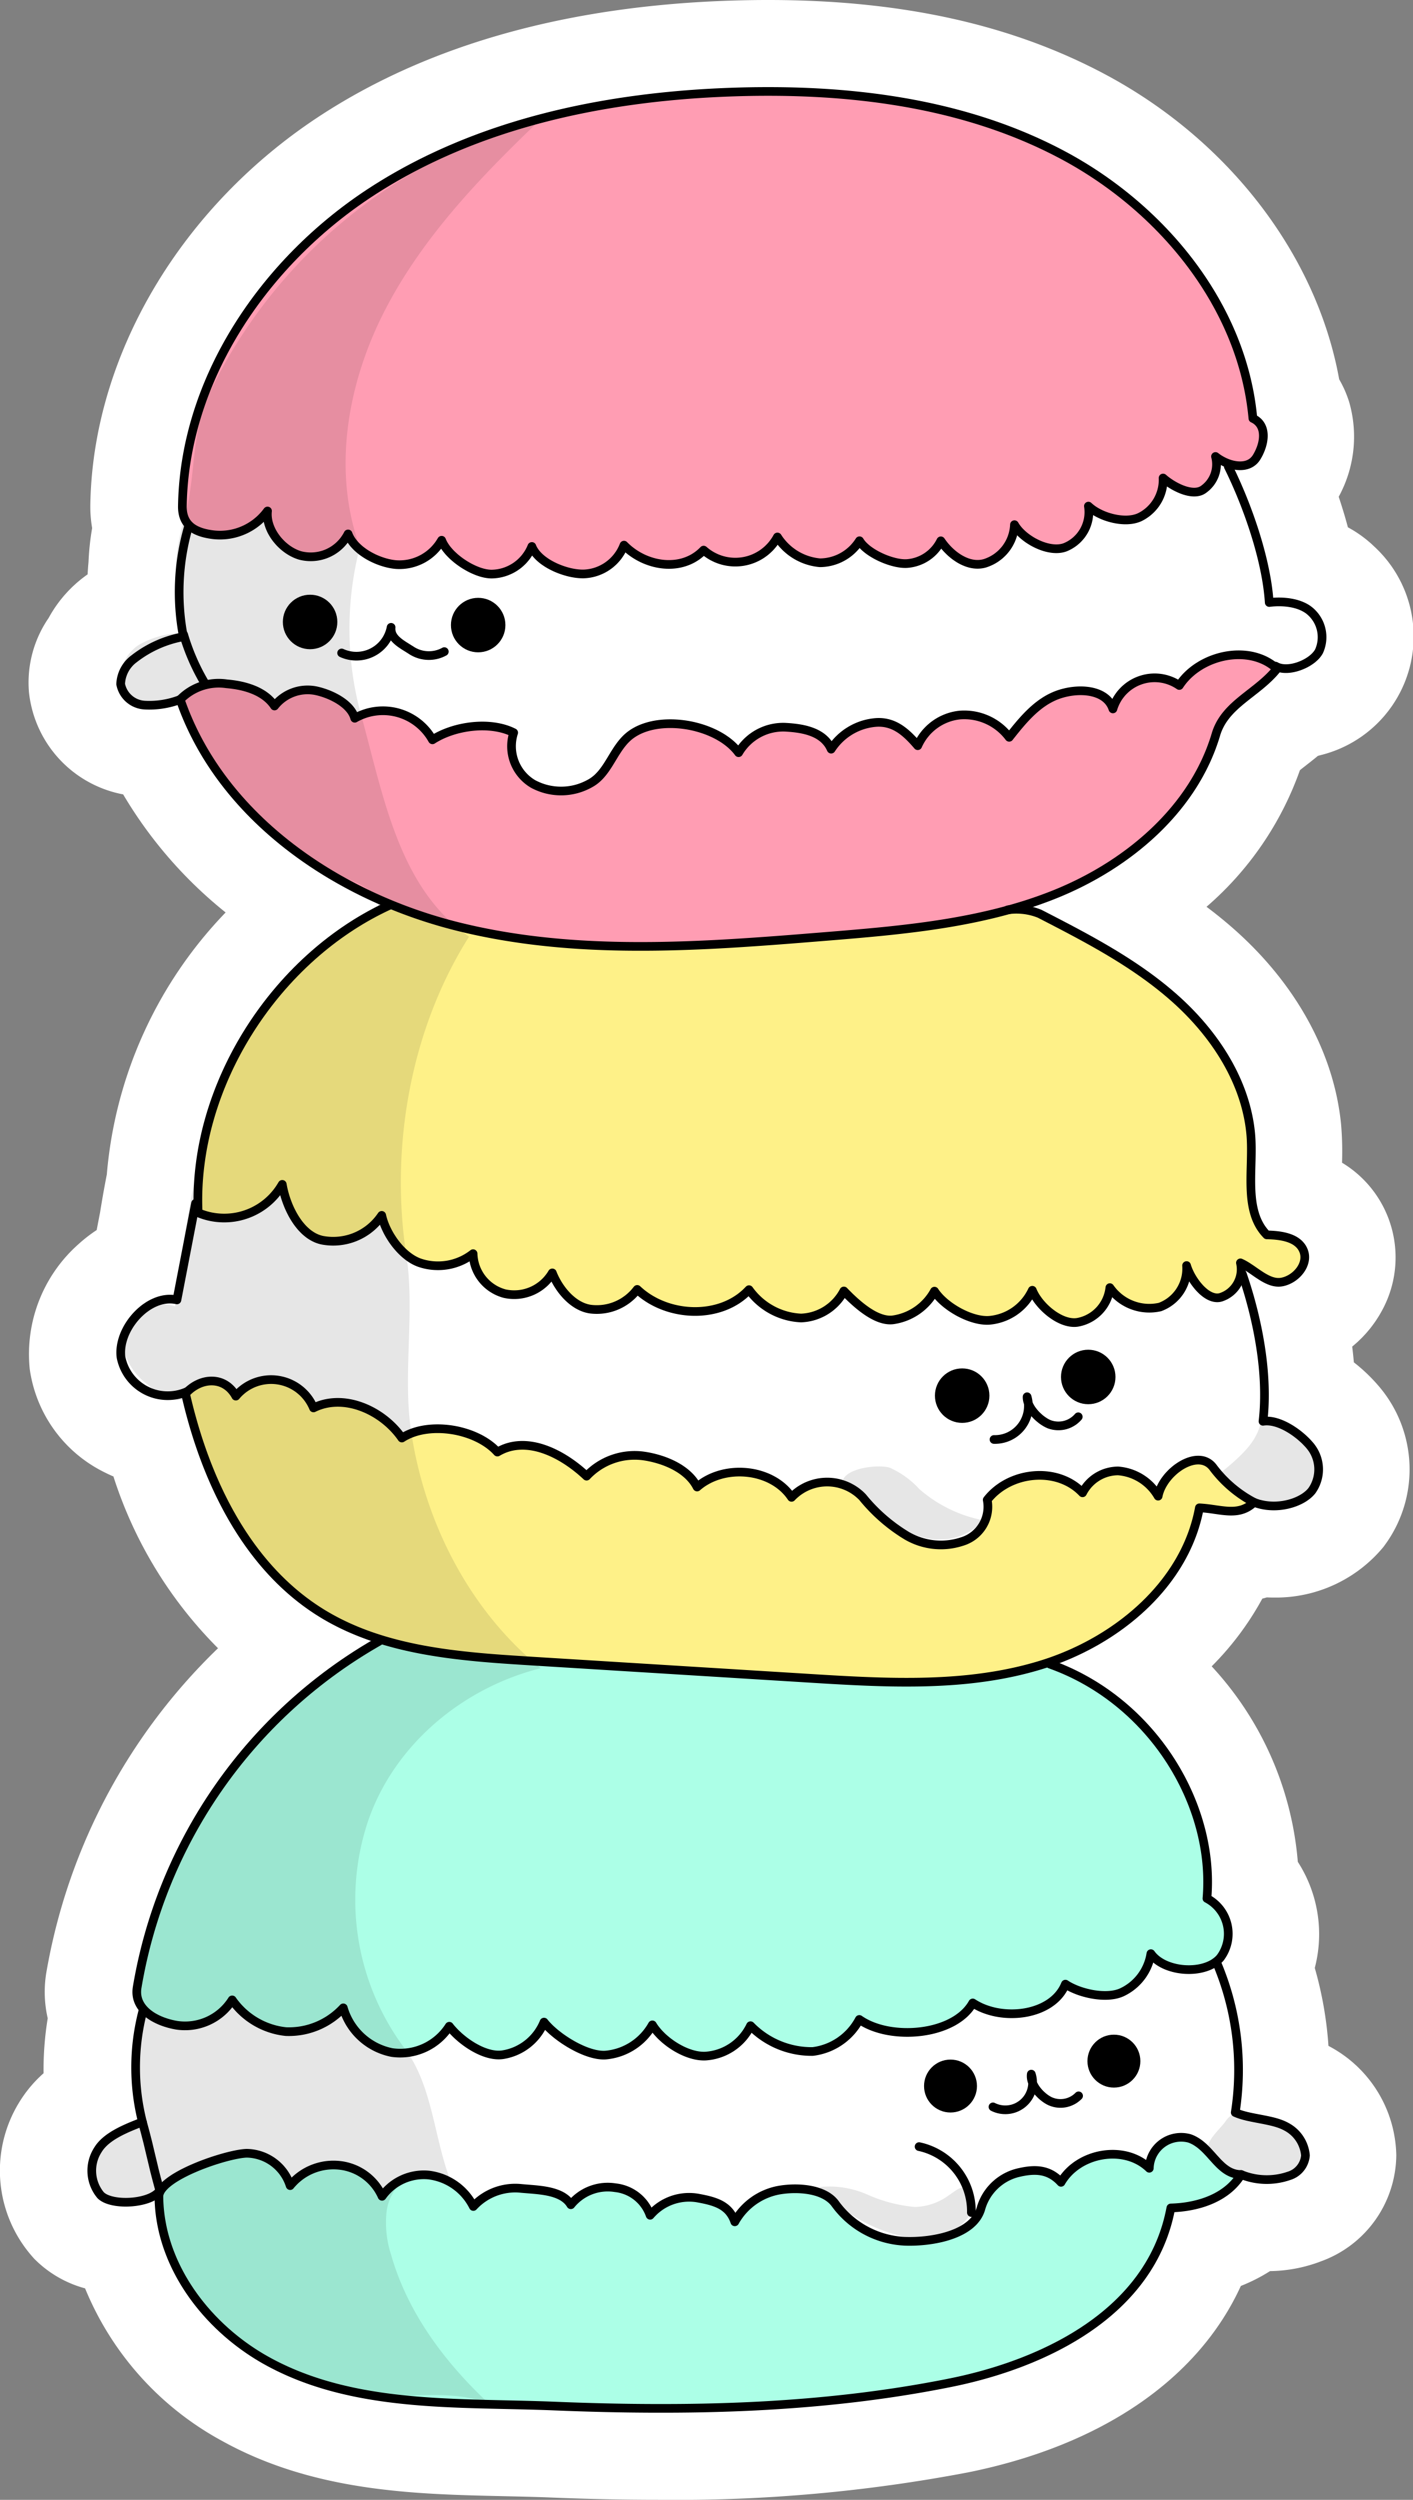
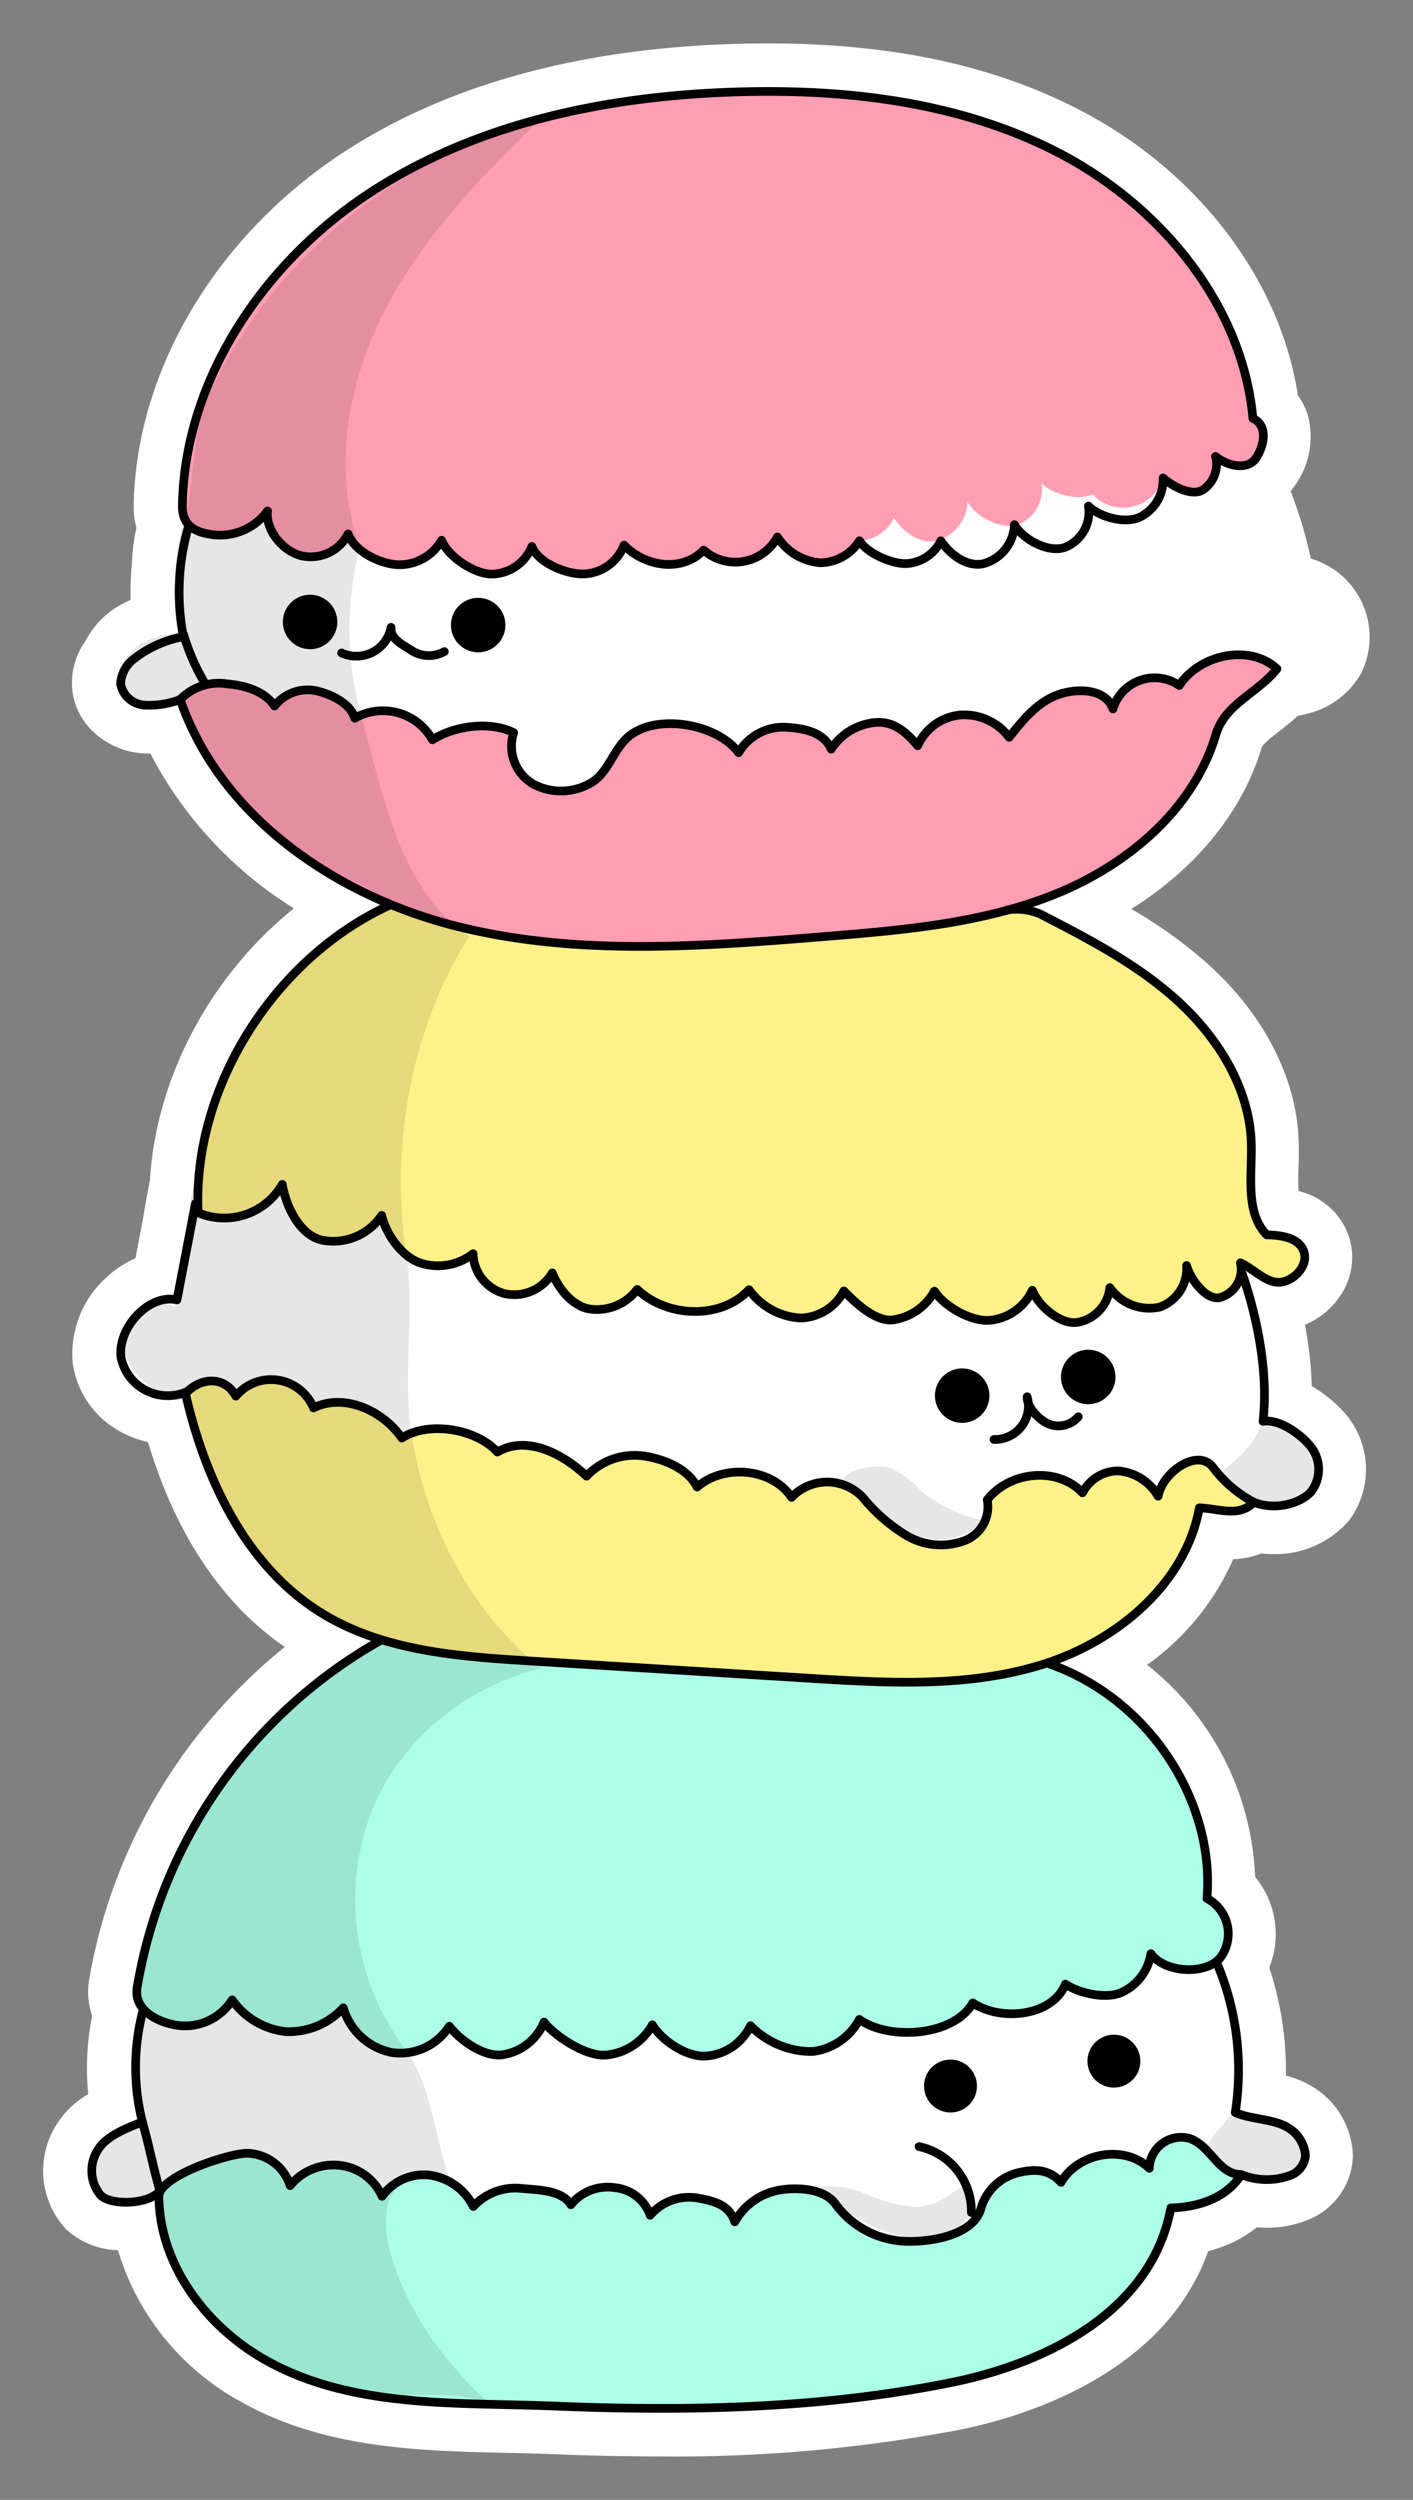
<svg xmlns="http://www.w3.org/2000/svg" viewBox="0 0 162.833 288">
  <rect x="0" y="0" width="162.833" height="288" fill="#808080" stroke="none" />
  <defs>
    <style>.cls-1{fill:#fff;}.cls-2{fill:#acffe7;}.cls-3{fill:#fef188;}.cls-4{fill:#ff9db3;}.cls-5{opacity:0.1;}.cls-6{fill:none;stroke:#000;stroke-linecap:round;stroke-linejoin:round;}</style>
  </defs>
  <title>cute-macarons</title>
  <g id="Layer_7">
    <path d="M144.542,289c-3.882,0-8.026-.089-12.317-.265-1.783-.073-3.594-.112-5.42-.153-9.713-.215-20.699-.458-30.26-5.777a29.582,29.582,0,0,1-14.363-17.572,9.044,9.044,0,0,1-6.033-2.464,9.946,9.946,0,0,1-1.071-11.965,10.837,10.837,0,0,1,3.678-3.551,30.516,30.516,0,0,1,.458-9.009,8.464,8.464,0,0,1-.357-4.129,62.965,62.965,0,0,1,22.562-38.374c-8.728-5.966-13.34-15.476-15.773-23.607a11.461,11.461,0,0,1-2.864-1.03,10.688,10.688,0,0,1-5.801-8.001,11.855,11.855,0,0,1,3.99-10.04,11.676,11.676,0,0,1,3.228-2.101l.847-4.394c.261-1.629.532-3.145.826-4.619.725-11.96,7.094-23.668,16.59-31.297A45.978,45.978,0,0,1,85.92,92.811c-.038 0-.076 0-.114 0a11.141,11.141,0,0,1-1.292-.074c-3.505-.415-7.24-3.108-7.606-7.453a8.258,8.258,0,0,1,1.576-5.499A9.887,9.887,0,0,1,81.641,76.209a11.299,11.299,0,0,1,2.009-1.088,31.547,31.547,0,0,1,.131-4.033,25.092,25.092,0,0,1,.529-4.294A9.272,9.272,0,0,1,84,64.21c.252-15.561,9.577-31.181,24.334-40.767,11.775-7.649,26.835-11.813,44.763-12.379Q155.13,11,157.1,11c14.523,0,26.486,2.623,36.57,8.018,13.252,7.089,22.492,19.432,24.489,32.537a7.513,7.513,0,0,1,1.141,2.269,9.608,9.608,0,0,1-1.239,7.744,7.71,7.71,0,0,1-.738,1.013,52.562,52.562,0,0,1,2.326,7.774,9.421,9.421,0,0,1,5.816,13.181,9.755,9.755,0,0,1-6.048,4.649,10.441,10.441,0,0,1-1.256.277c-.748.685-1.484,1.26-2.131,1.765-.911.711-1.942,1.517-2.076,1.968-2.17,7.309-7.582,13.902-14.991,18.525a54.54,54.54,0,0,1,8.58,6.122c6.2,5.5,9.973,12.344,10.625,19.27a35.099,35.099,0,0,1,.065,4.257c-.021.814-.052,1.968.006,2.852a8.068,8.068,0,0,1,5.557,4.61,7.734,7.734,0,0,1-.328,6.749,9.123,9.123,0,0,1-4.499,4.051,44.777,44.777,0,0,1,.792,7.069,15.057,15.057,0,0,1,4.012,3.355,9.829,9.829,0,0,1,.286,12.107,11.21,11.21,0,0,1-8.723,3.886,11.873,11.873,0,0,1-1.39-.082,9.395,9.395,0,0,1-3.239.661,29.552,29.552,0,0,1-9.928,12.175,32.769,32.769,0,0,1,12.446,24.423,10.331,10.331,0,0,1,1.633,10.454,37.811,37.811,0,0,1,1.919,12.447,11.536,11.536,0,0,1,2.701,1.065,9.648,9.648,0,0,1,5.02,8.116,8.175,8.175,0,0,1-5.442,7.535,12.182,12.182,0,0,1-4.448.809q-.58,0-1.162-.051a14.605,14.605,0,0,1-5.618,2.741c-5.111,14.329-21.495,19.147-28.686,20.595A174.681,174.681,0,0,1,144.542,289Z" class="cls-1" transform="translate(-68.591 -6)" />
-     <path d="M157.1,16c13.672 0,24.898,2.444,34.211,7.426,12.436,6.653,20.88,18.296,22.102,30.44a2.466,2.466,0,0,1,1.105,1.418,4.722,4.722,0,0,1-.722,3.674,2.546,2.546,0,0,1-1.777,1.196,3.002,3.002,0,0,1-.526.044,4.499,4.499,0,0,1-.639-.049,46.967,46.967,0,0,1,4.428,14.682c.197-.013.398-.02.603-.02a5.991,5.991,0,0,1,4.138,1.358,4.463,4.463,0,0,1,.989,5.092A4.862,4.862,0,0,1,218.051,83.376a4.934,4.934,0,0,1-1.34.201,3.311,3.311,0,0,1-.703-.081,18.604,18.604,0,0,1-3.057,2.791c-1.647,1.286-3.202,2.5-3.791,4.485-2.362,7.956-9.429,14.975-18.905,18.773-.877.352-1.763.669-2.654.967.283.073.565.146.888.248,5.488,2.815,11.076,5.69,15.735,9.823,5.248,4.656,8.432,10.337,8.965,15.998a30.937,30.937,0,0,1,.045,3.654c-.077,2.911-.15,5.665,1.51,7.503,1.617.056,3.721.367,4.466,2.084a2.728,2.728,0,0,1-.153,2.406,4.033,4.033,0,0,1-2.724,2.003,2.689,2.689,0,0,1-.488.045,5.763,5.763,0,0,1-3.097-1.372c-.209-.145-.411-.284-.611-.416a.516.516,0,0,1,.057.097,41.905,41.905,0,0,1,2.477,16.595c2.043.089,4.244,1.843,5.25,3.061a4.801,4.801,0,0,1,.211,5.83,6.29,6.29,0,0,1-4.793,1.978,6.86,6.86,0,0,1-2.194-.362,4.111,4.111,0,0,1-2.773.946,13.569,13.569,0,0,1-1.905-.182c-.419-.06-.849-.122-1.29-.163-1.577,7.457-7.904,14.064-16.474,17.333,10.863,4.366,18.272,15.637,17.474,26.783a4.995,4.995,0,0,1,2.301,3.241,4.915,4.915,0,0,1-.893,4.226,3.399,3.399,0,0,1-.26.268,32.362,32.362,0,0,1,2.145,16.901,15.514,15.514,0,0,0,2.246.535,11.203,11.203,0,0,1,3.311.971,4.685,4.685,0,0,1,2.477,3.777,3.191,3.191,0,0,1-2.259,2.86,7.262,7.262,0,0,1-2.631.467,8.933,8.933,0,0,1-2.857-.488c-1.533,2.197-4.345,3.545-7.858,3.732-2.923,14.08-18.937,18.771-25.737,20.14A168.978,168.978,0,0,1,144.542,284c-3.853,0-7.881-.087-12.113-.261-1.821-.075-3.67-.116-5.535-.157-9.557-.212-19.441-.431-27.92-5.147-7.467-4.153-12.38-11.517-12.654-18.873a6.248,6.248,0,0,1-1.613.534,8.939,8.939,0,0,1-1.691.16,4.773,4.773,0,0,1-3.288-.978,4.963,4.963,0,0,1-.375-5.886c.986-1.629,3.207-2.57,4.949-3.257a25.995,25.995,0,0,1,.15-12.533c.002-.009.009-.016.011-.025a3.4,3.4,0,0,1-.67-2.677,57.528,57.528,0,0,1,27.41-39.839,29.689,29.689,0,0,1-5.713-2.643c-9.627-5.825-13.997-16.791-15.982-25.184a2.456,2.456,0,0,1-.436.04q-.055,0-.111-.003a5.417,5.417,0,0,1-1.035.107,6.211,6.211,0,0,1-2.847-.714,5.693,5.693,0,0,1-3.144-4.211,6.903,6.903,0,0,1,2.398-5.692,5.706,5.706,0,0,1,3.777-1.627c.124,0,.248.005.37.016l1.487-7.711c.26-1.625.548-3.244.874-4.855.664-13.152,9.162-26.16,21.23-32.212-.014-.082-.039-.162-.059-.243-11.076-4.924-19.534-13.189-23.044-22.869a10.973,10.973,0,0,1-3.163.552,6.075,6.075,0,0,1-.708-.04,3.173,3.173,0,0,1-2.316-5.389,4.834,4.834,0,0,1,1.681-2.046,9.274,9.274,0,0,1,4.484-1.343c.033-.009.066-.019.099-.027a28.164,28.164,0,0,1-.273-7.54,19.015,19.015,0,0,1,.794-4.992,3.647,3.647,0,0,1-.567-2.145c.225-13.916,8.678-27.961,22.059-36.653,10.998-7.144,25.195-11.038,42.197-11.574Q155.211,16,157.1,16m52.824,44.701c-.112-.237-.226-.49-.337-.715a.527.527,0,0,1-.053-.222c-.094-.041-.191-.073-.284-.119a4.108,4.108,0,0,1-.129.782l.802.274m6.787,21.79.032-0a2.369,2.369,0,0,1-.344-.154l-.191.106a2.315,2.315,0,0,0,.503.048M201.351,232.412l.444-.016c-.116-.078-.244-.145-.35-.23-.027.083-.064.163-.095.246M157.101,6h-0c-1.359-0-2.76.023-4.164.067-18.851.594-34.775,5.03-47.326,13.183-16.135,10.481-26.331,27.677-26.61,44.877a14.513,14.513,0,0,0,.208,2.711,30.637,30.637,0,0,0-.418,3.909q-.066.712-.105,1.426a14.72,14.72,0,0,0-4.49,5.022,13.13,13.13,0,0,0-2.271,8.513,13.415,13.415,0,0,0,10.859,11.812,50.137,50.137,0,0,0,11.808,13.603A49.406,49.406,0,0,0,80.902,141.3c-.276,1.407-.533,2.854-.782,4.398l-.388,2.014a17.143,17.143,0,0,0-2.129,1.654,16.914,16.914,0,0,0-5.581,14.389,15.686,15.686,0,0,0,8.461,11.79q.579.3,1.179.553a49.164,49.164,0,0,0,12.053,19.791,67.875,67.875,0,0,0-19.796,37.436,13.504,13.504,0,0,0,.172,5.197,36.403,36.403,0,0,0-.479,6.333,14.666,14.666,0,0,0-2.814,3.36,15.008,15.008,0,0,0,1.773,18.046,13.004,13.004,0,0,0,5.826,3.377A35.157,35.157,0,0,0,94.113,287.175c10.643,5.92,22.287,6.178,32.56,6.405,1.771.039,3.601.079,5.347.151,4.356.178,8.569.269,12.522.269a179.57,179.57,0,0,0,35.59-3.16c15.465-3.114,26.569-10.79,31.453-21.482a19.802,19.802,0,0,0,3.361-1.708,17.088,17.088,0,0,0,5.932-1.149,13.135,13.135,0,0,0,8.621-12.206,14.523,14.523,0,0,0-7.564-12.457q-.127-.072-.254-.14a43.002,43.002,0,0,0-1.576-8.975,15.36,15.36,0,0,0-1.956-12.225,37.657,37.657,0,0,0-9.925-22.524,34.038,34.038,0,0,0,5.834-7.798q.265-.068.52-.144.378.017.757.017a16.081,16.081,0,0,0,12.65-5.791,14.733,14.733,0,0,0-.356-18.385,19.606,19.606,0,0,0-3.022-2.922q-.077-.899-.19-1.813a13.897,13.897,0,0,0,3.465-4.209,12.738,12.738,0,0,0-4.637-16.977,36.308,36.308,0,0,0-.1-4.313c-.771-8.188-5.133-16.194-12.284-22.538-1.052-.933-2.132-1.807-3.232-2.631A37.195,37.195,0,0,0,218.393,94.731c.226-.183.491-.39.713-.563.411-.321.871-.68,1.361-1.087q.158-.041.316-.086a14.079,14.079,0,0,0,6.209-23.998,13.923,13.923,0,0,0-3.07-2.247c-.327-1.226-.688-2.407-1.061-3.518a14.416,14.416,0,0,0,1.222-10.863,12.562,12.562,0,0,0-1.165-2.664c-2.567-14.228-12.632-27.468-26.89-35.097C185.201,8.816,172.468,6,157.101,6Z" class="cls-1" transform="translate(-68.591 -6)" />
    <path d="M211.719,256.595c1.071.611,2.582.103,3.806.255a3.205,3.205,0,0,0,3.21-1.361c.88-1.574-.337-3.591-1.907-4.477s-4.249-.884-5.888-1.637a31.598,31.598,0,0,0-2.12-17.227L85.418,236.468a26.59,26.59,0,0,0-.417,13.995c-1.75.687-4.145,1.595-5.119,3.204a4.414,4.414,0,0,0,.3,5.232c1.313,1.346,6.104,1.186,6.814-.556l28.179,10.223,77.477-.269,15.065-12.106Z" class="cls-1" transform="translate(-68.591 -6)" />
    <path d="M214.263,179.343c1.331,1.298,4.362-.148,5.512-1.609a4.24,4.24,0,0,0-.203-5.155c-1.184-1.433-3.599-3.126-5.435-2.835a36.581,36.581,0,0,0-1.727-16.147l-69.078-20.793L91.125,144.636l-2.144,11.121c-3.268-.746-6.878,3.299-6.442,6.622a5.484,5.484,0,0,0,7.613,3.941l49.953,23.155,40.532,1.076,27.081-12.733,5.385,1.26Z" class="cls-1" transform="translate(-68.591 -6)" />
    <path d="M112.244,195.104A56.63,56.63,0,0,0,84.394,234.982c-.394,2.466,2.071,3.91,4.531,4.337a6.419,6.419,0,0,0,6.421-2.917,8.649,8.649,0,0,0,6.2,3.657,8.534,8.534,0,0,0,6.605-2.741,7.307,7.307,0,0,0,5.609,5.15,6.704,6.704,0,0,0,6.607-3.029c1.298,1.679,4.041,3.582,6.143,3.284a6.17,6.17,0,0,0,4.773-3.761c1.368,1.746,4.919,3.977,7.13,3.796a6.857,6.857,0,0,0,5.356-3.479c1.127,1.873,3.959,3.715,6.142,3.597a6.187,6.187,0,0,0,5.169-3.5,9.825,9.825,0,0,0,7.171,2.972,7.039,7.039,0,0,0,5.368-3.692c3.542,2.493,10.962,1.881,13.072-1.902,3.31,2.188,9.198,1.515,10.678-2.166,1.62,1.081,4.694,1.748,6.473.955a5.906,5.906,0,0,0,3.376-4.465c1.549,2.2,6.298,2.517,8.017.446a4.607,4.607,0,0,0-1.558-6.809,26.432,26.432,0,0,0-15.735-25.931,48.301,48.301,0,0,0-8.329-2.757" class="cls-2" transform="translate(-68.591 -6)" />
    <path d="M89.968,166.551c2.273,10.008,7.09,20.091,15.87,25.404,7.068,4.277,15.679,4.897,23.924,5.407l32.195,1.993c8.955.554,18.144,1.083,26.713-1.577s16.517-9.24,18.137-18.065c2.491.13,4.494,1.089,6.296-.635a14.025,14.025,0,0,1-4.668-3.951c-1.685-2.398-5.82.366-6.382,3.243a5.847,5.847,0,0,0-4.612-2.91,4.628,4.628,0,0,0-4.098,2.523c-2.89-3.057-8.399-2.504-10.985.815a4.18,4.18,0,0,1-2.908,4.801,7.783,7.783,0,0,1-6.447-.725,19.649,19.649,0,0,1-5.014-4.393,5.657,5.657,0,0,0-8.181.025c-2.264-3.383-7.817-3.869-10.883-1.19-1.084-2.137-3.855-3.257-6.229-3.585a7.59,7.59,0,0,0-6.507,2.334c-2.813-2.648-6.96-4.752-10.278-2.775-2.442-2.704-7.953-3.604-11.008-1.618-2.218-3.203-6.695-5.205-10.183-3.469a5.289,5.289,0,0,0-8.951-1.357C94.505,164.533,91.746,164.604,89.968,166.551Z" class="cls-3" transform="translate(-68.591 -6)" />
    <path d="M112.704,110.814a37.524,37.524,0,0,0-21.247,35.062,7.708,7.708,0,0,0,9.683-3.295c.44,2.589,2.064,5.898,4.638,6.423a6.729,6.729,0,0,0,6.831-2.881c.463,2.131,2.312,4.714,4.367,5.44a6.554,6.554,0,0,0,6.173-1.054,4.897,4.897,0,0,0,3.644,4.594,5.094,5.094,0,0,0,5.491-2.402c.743,1.896,2.417,3.906,4.436,4.169a5.843,5.843,0,0,0,5.354-2.289c3.451,3.252,9.666,3.483,12.881-.004a7.821,7.821,0,0,0,6.007,3.251,5.815,5.815,0,0,0,4.927-3.128c1.392,1.436,3.719,3.588,5.7,3.309a6.485,6.485,0,0,0,4.739-3.313c1.15,1.772,4.23,3.507,6.337,3.345a6.037,6.037,0,0,0,4.939-3.474c.734,1.829,3.251,3.982,5.2,3.686a4.548,4.548,0,0,0,3.735-4.011,5.544,5.544,0,0,0,5.786,2.217,4.719,4.719,0,0,0,3.049-4.782c.475,1.625,2.31,4.109,3.94,3.652a3.382,3.382,0,0,0,2.265-3.98c1.553.683,3.105,2.509,4.772,2.197s3.152-2.117,2.473-3.672c-.646-1.478-2.602-1.725-4.214-1.756-2.78-2.81-1.5-7.699-1.881-11.634-.589-6.097-4.232-11.571-8.825-15.624s-10.11-6.885-15.564-9.674" class="cls-3" transform="translate(-68.591 -6)" />
    <path d="M86.903,259.065c.072,7.895,5.501,15.058,12.401,18.896,10.014,5.57,22.151,4.783,33.216,5.237,15.202.623,30.637.32,45.6-2.693,10.892-2.193,23.149-8.08,25.398-20.133,3.15-.082,6.466-1.154,8.101-3.848-2.644-.012-3.454-3.302-5.953-4.164a3.671,3.671,0,0,0-4.632,3.439c-2.851-2.764-8.185-1.816-10.172,1.622-1.39-1.521-2.989-1.577-4.992-1.095a5.918,5.918,0,0,0-4.233,4.1c-.834,3.037-5.589,3.897-8.737,3.788a10.503,10.503,0,0,1-8.043-4.309c-1.26-1.758-4.354-1.956-6.485-1.585a7.341,7.341,0,0,0-5.103,3.651c-.66-1.932-2.254-2.368-4.261-2.739a5.905,5.905,0,0,0-5.495,1.983,4.778,4.778,0,0,0-4.006-3.171,5.462,5.462,0,0,0-5.132,1.96c-1.032-1.721-3.823-1.695-5.82-1.891a6.564,6.564,0,0,0-5.416,2.09,6.645,6.645,0,0,0-5.139-3.621,5.918,5.918,0,0,0-5.38,2.448,6.072,6.072,0,0,0-4.844-3.56,6.437,6.437,0,0,0-5.748,2.329,5.347,5.347,0,0,0-5.002-3.727C94.717,254.131,86.882,256.754,86.903,259.065Z" class="cls-2" transform="translate(-68.591 -6)" />
    <path d="M89.08,86.508a8.719,8.719,0,0,1-3.85.726,2.984,2.984,0,0,1-2.735-2.418,3.812,3.812,0,0,1,1.568-2.934,12.977,12.977,0,0,1,5.664-2.526,29.895,29.895,0,0,1,.657-13.28A27.588,27.588,0,0,1,96.65,54.733s53.498-14.292,54.036-14.292l60.312,20.598a38.037,38.037,0,0,1,3.859,14.376c1.61-.21,3.696.005,4.861,1.136a3.938,3.938,0,0,1,.885,4.461,3.087,3.087,0,0,1-4.134,1.32L186.33,99.087l-56.628,3.766L91.771,87.922" class="cls-1" transform="translate(-68.591 -6)" />
    <circle cx="35.735" cy="71.655" r="3.139" />
    <circle cx="55.104" cy="72.014" r="3.139" />
    <circle cx="110.88" cy="160.789" r="3.139" />
    <circle cx="125.407" cy="158.637" r="3.139" />
    <circle cx="109.535" cy="240.328" r="3.049" />
    <circle cx="128.366" cy="237.458" r="3.049" />
-     <path d="M212.974,54.202c-1.176-12.924-10.405-24.183-21.847-30.305s-24.814-7.71-37.785-7.301c-14.664.462-29.618,3.495-41.921,11.487S89.844,49.624,89.607,64.294c-.036,2.208,1.41,3.054,3.602,3.318a6.794,6.794,0,0,0,6.211-2.741c-.246,2.174,1.678,4.526,3.781,5.127a4.827,4.827,0,0,0,5.502-2.484c.719,1.956,3.492,3.376,5.571,3.535a5.605,5.605,0,0,0,5.21-2.808c.703,1.867,3.763,3.895,5.758,3.9a5.084,5.084,0,0,0,4.641-3.185c.736,1.897,3.904,3.194,5.939,3.17a5.167,5.167,0,0,0,4.677-3.322c2.476,2.533,6.734,3.138,9.177.573A5.51,5.51,0,0,0,158.181,67.863a6.485,6.485,0,0,0,4.9,2.972,5.432,5.432,0,0,0,4.56-2.536c.846,1.433,3.744,2.703,5.406,2.63a4.717,4.717,0,0,0,3.965-2.622c1.111,1.66,3.164,3.149,5.081,2.587a4.867,4.867,0,0,0,3.402-4.448c.976,1.725,3.958,3.294,5.819,2.614a4.368,4.368,0,0,0,2.703-4.753c1.347,1.287,4.217,2.064,5.908,1.281A4.79,4.79,0,0,0,202.623,61.07c1.101.978,3.326,2.155,4.572,1.37a3.53,3.53,0,0,0,1.47-3.849c1.448,1.142,3.778,1.655,4.74.082S214.65,54.97,212.974,54.202Z" class="cls-4" transform="translate(-68.591 -6)" />
+     <path d="M212.974,54.202c-1.176-12.924-10.405-24.183-21.847-30.305s-24.814-7.71-37.785-7.301c-14.664.462-29.618,3.495-41.921,11.487S89.844,49.624,89.607,64.294c-.036,2.208,1.41,3.054,3.602,3.318a6.794,6.794,0,0,0,6.211-2.741c-.246,2.174,1.678,4.526,3.781,5.127a4.827,4.827,0,0,0,5.502-2.484c.719,1.956,3.492,3.376,5.571,3.535a5.605,5.605,0,0,0,5.21-2.808c.703,1.867,3.763,3.895,5.758,3.9a5.084,5.084,0,0,0,4.641-3.185c.736,1.897,3.904,3.194,5.939,3.17a5.167,5.167,0,0,0,4.677-3.322c2.476,2.533,6.734,3.138,9.177.573A5.51,5.51,0,0,0,158.181,67.863a6.485,6.485,0,0,0,4.9,2.972,5.432,5.432,0,0,0,4.56-2.536a4.717,4.717,0,0,0,3.965-2.622c1.111,1.66,3.164,3.149,5.081,2.587a4.867,4.867,0,0,0,3.402-4.448c.976,1.725,3.958,3.294,5.819,2.614a4.368,4.368,0,0,0,2.703-4.753c1.347,1.287,4.217,2.064,5.908,1.281A4.79,4.79,0,0,0,202.623,61.07c1.101.978,3.326,2.155,4.572,1.37a3.53,3.53,0,0,0,1.47-3.849c1.448,1.142,3.778,1.655,4.74.082S214.65,54.97,212.974,54.202Z" class="cls-4" transform="translate(-68.591 -6)" />
    <path d="M89.356,86.588c4.63,13.485,17.864,22.56,31.681,26.078s28.338,2.387,42.549,1.233c9-.731,18.158-1.497,26.538-4.858s16.019-9.771,18.589-18.427c1.042-3.509,4.749-4.699,7.033-7.559-3.123-2.915-8.925-1.663-11.254,1.919a5.017,5.017,0,0,0-7.65,2.699c-.784-2.345-4.16-2.465-6.469-1.582s-3.954,2.91-5.485,4.852a6.479,6.479,0,0,0-5.698-2.564A5.986,5.986,0,0,0,174.35,91.909c-1.349-1.58-2.743-2.823-4.815-2.677a6.782,6.782,0,0,0-5.161,3.076c-.86-1.972-3.138-2.412-5.287-2.527a5.967,5.967,0,0,0-5.381,2.935c-2.519-3.43-9.788-4.61-12.876-1.682-1.66,1.574-2.236,4.149-4.253,5.227a6.795,6.795,0,0,1-6.562.052,5.041,5.041,0,0,1-2.228-5.903c-2.685-1.359-6.832-.811-9.359.823a6.539,6.539,0,0,0-8.956-2.485c-.456-1.701-2.831-2.847-4.558-3.188a4.849,4.849,0,0,0-4.689,1.776c-1.153-1.739-3.443-2.382-5.523-2.557A6.186,6.186,0,0,0,89.356,86.588Z" class="cls-4" transform="translate(-68.591 -6)" />
    <path d="M130.816,19.831c-6.832,6.519-13.488,13.456-17.83,21.842s-6.147,18.494-2.926,27.371a37.469,37.469,0,0,0-.012,18.748c2.7,9.654,4.356,20.412,12.596,26.121-6.744,10.663-9.134,24.263-7.222,36.734.993,6.481-.42,13.629.526,20.117,1.533,10.524,6.702,20.727,14.962,27.426-8.966,2.25-16.793,8.745-19.855,17.467a28.604,28.604,0,0,0,4.137,26.295c3.229,4.25,3.39,10.221,5.285,15.21-1.076-1.243-3.425-1.167-4.846-.34a5.56,5.56,0,0,0-2.499,4.059,11.855,11.855,0,0,0,.525,4.868c1.894,6.692,6.234,12.477,11.331,17.209-3.805-1.64-8.827-.796-12.968-.907a25.842,25.842,0,0,1-25.036-23.413l-.863.108a5.146,5.146,0,0,1-4.977.56c-1.657-.63-2.339-3.02-2.035-4.767.202-1.162,1.164-1.565,2.125-2.25a17.383,17.383,0,0,1,3.587-1.793,31.345,31.345,0,0,1,.269-13.316c.071-.329-.836-1.285-.762-1.614,3.615-16.106,11.515-31.544,25.967-39.459a4.2,4.2,0,0,0,1.3-.961,38.474,38.474,0,0,1-21.704-27.977c-1.522.506-3.234-.737-4.45-1.784a7.332,7.332,0,0,1-2.412-3.279,4.524,4.524,0,0,1,5.742-5.604c1.124-8.83,2.331-17.992,5.739-26.215s9.403-15.77,17.673-19.062a3.11,3.11,0,0,0-1.012-2.654,10.265,10.265,0,0,0-2.531-1.287A33.818,33.818,0,0,1,89.697,86.85a8.038,8.038,0,0,1-3.903.42,3.939,3.939,0,0,1-3.044-2.2c-.701-1.687.274-3.707,1.782-4.738a10.252,10.252,0,0,1,5.227-1.399,22.78,22.78,0,0,1-.085-12.649c1.578-4.916.823-10.271,3.022-14.943A58.908,58.908,0,0,1,130.816,19.831Z" class="cls-5" transform="translate(-68.591 -6)" />
    <path d="M209.052,175.848c3.202-2.579,4.488-4.03,4.92-6.346,1.677.211,2.62.146,4.015,1.102a6.164,6.164,0,0,1,2.712,4.111,4.363,4.363,0,0,1-1.989,4.342c-1.472.832-4.078,1.113-4.939-.341C211.906,179.306,209.659,177.707,209.052,175.848Z" class="cls-5" transform="translate(-68.591 -6)" />
    <path d="M171.133,175.092a10.309,10.309,0,0,1,3.411,2.469,15.66,15.66,0,0,0,7.38,3.588,6.791,6.791,0,0,1-5.505,2.203,9.161,9.161,0,0,1-5.51-2.443c-.931-.843-1.714-1.839-2.647-2.68a8.595,8.595,0,0,0-2.584-1.549C166.009,175.098,169.835,174.684,171.133,175.092Z" class="cls-5" transform="translate(-68.591 -6)" />
    <path d="M209.805,250.417a2.595,2.595,0,0,1,.767-.773,2.567,2.567,0,0,1,1.478-.166,12.851,12.851,0,0,1,3.653.714,4.828,4.828,0,0,1,2.713,2.428,3.014,3.014,0,0,1-.652,3.426c-1.075.91-2.663.741-4.055.52-1.746-.277-3.993-.549-5.346-1.821C206.751,253.229,208.783,251.79,209.805,250.417Z" class="cls-5" transform="translate(-68.591 -6)" />
    <path d="M174.016,260.259a17.123,17.123,0,0,1-5.452-1.42,10.815,10.815,0,0,0-5.525-.876,18.247,18.247,0,0,0,9.529,5.676,9.293,9.293,0,0,0,4.635.065c1.552-.448,5.198-3.584,3.07-5.442-.784-.685-1.62.198-2.329.644A6.873,6.873,0,0,1,174.016,260.259Z" class="cls-5" transform="translate(-68.591 -6)" />
    <path d="M212.974,54.202c-1.176-12.924-10.405-24.183-21.847-30.305s-24.814-7.71-37.785-7.301c-14.664.462-29.618,3.495-41.921,11.487S89.844,49.624,89.607,64.294c-.036,2.208,1.41,3.054,3.602,3.318a6.794,6.794,0,0,0,6.211-2.741c-.246,2.174,1.678,4.526,3.781,5.127a4.827,4.827,0,0,0,5.502-2.484c.719,1.956,3.492,3.376,5.571,3.535a5.605,5.605,0,0,0,5.21-2.808c.703,1.867,3.763,3.895,5.758,3.9a5.084,5.084,0,0,0,4.641-3.185c.736,1.897,3.904,3.194,5.939,3.17a5.167,5.167,0,0,0,4.677-3.322c2.476,2.533,6.734,3.138,9.177.573A5.51,5.51,0,0,0,158.181,67.863a6.485,6.485,0,0,0,4.9,2.972,5.432,5.432,0,0,0,4.56-2.536c.846,1.433,3.744,2.703,5.406,2.63a4.717,4.717,0,0,0,3.965-2.622c1.111,1.66,3.164,3.149,5.081,2.587a4.867,4.867,0,0,0,3.402-4.448c.976,1.725,3.958,3.294,5.819,2.614a4.368,4.368,0,0,0,2.703-4.753c1.347,1.287,4.217,2.064,5.908,1.281A4.79,4.79,0,0,0,202.623,61.07c1.101.978,3.326,2.155,4.572,1.37a3.53,3.53,0,0,0,1.47-3.849c1.448,1.142,3.778,1.655,4.74.082S214.65,54.97,212.974,54.202Z" class="cls-6" transform="translate(-68.591 -6)" />
    <path d="M89.356,86.588c4.63,13.485,17.864,22.56,31.681,26.078s28.338,2.387,42.549,1.233c9-.731,18.158-1.497,26.538-4.858s16.019-9.771,18.589-18.427c1.042-3.509,4.749-4.699,7.033-7.559-3.123-2.915-8.925-1.663-11.254,1.919a5.017,5.017,0,0,0-7.65,2.699c-.784-2.345-4.16-2.465-6.469-1.582s-3.954,2.91-5.485,4.852a6.479,6.479,0,0,0-5.698-2.564A5.986,5.986,0,0,0,174.35,91.909c-1.349-1.58-2.743-2.823-4.815-2.677a6.782,6.782,0,0,0-5.161,3.076c-.86-1.972-3.138-2.412-5.287-2.527a5.967,5.967,0,0,0-5.381,2.935c-2.519-3.43-9.788-4.61-12.876-1.682-1.66,1.574-2.236,4.149-4.253,5.227a6.795,6.795,0,0,1-6.562.052,5.041,5.041,0,0,1-2.228-5.903c-2.685-1.359-6.832-.811-9.359.823a6.539,6.539,0,0,0-8.956-2.485c-.456-1.701-2.831-2.847-4.558-3.188a4.849,4.849,0,0,0-4.689,1.776c-1.153-1.739-3.443-2.382-5.523-2.557A6.186,6.186,0,0,0,89.356,86.588Z" class="cls-6" transform="translate(-68.591 -6)" />
    <path d="M89.968,166.551c2.273,10.008,7.09,20.091,15.87,25.404,7.068,4.277,15.679,4.897,23.924,5.407l32.195,1.993c8.955.554,18.144,1.083,26.713-1.577s16.517-9.24,18.137-18.065c2.491.13,4.494,1.089,6.296-.635a14.025,14.025,0,0,1-4.668-3.951c-1.685-2.398-5.82.366-6.382,3.243a5.847,5.847,0,0,0-4.612-2.91,4.628,4.628,0,0,0-4.098,2.523c-2.89-3.057-8.399-2.504-10.985.815a4.18,4.18,0,0,1-2.908,4.801,7.783,7.783,0,0,1-6.447-.725,19.649,19.649,0,0,1-5.014-4.393,5.657,5.657,0,0,0-8.181.025c-2.264-3.383-7.817-3.869-10.883-1.19-1.084-2.137-3.855-3.257-6.229-3.585a7.59,7.59,0,0,0-6.507,2.334c-2.813-2.648-6.96-4.752-10.278-2.775-2.442-2.704-7.953-3.604-11.008-1.618-2.218-3.203-6.695-5.205-10.183-3.469a5.289,5.289,0,0,0-8.951-1.357C94.505,164.533,91.746,164.604,89.968,166.551Z" class="cls-6" transform="translate(-68.591 -6)" />
    <path d="M113.472,110.296c-13.191,6.033-22.729,20.935-22.044,35.424a7.708,7.708,0,0,0,9.691-3.271c.433,2.59,2.05,5.903,4.622,6.435a6.729,6.729,0,0,0,6.838-2.864c.458,2.132,2.3,4.72,4.354,5.451a6.554,6.554,0,0,0,6.176-1.039,4.897,4.897,0,0,0,3.633,4.603,5.094,5.094,0,0,0,5.497-2.388c.738,1.898,2.408,3.912,4.426,4.18a5.843,5.843,0,0,0,5.359-2.276c3.443,3.261,9.658,3.507,12.881.028a7.821,7.821,0,0,0,5.999,3.266,5.815,5.815,0,0,0,4.935-3.116c1.388,1.44,3.71,3.597,5.692,3.323a6.485,6.485,0,0,0,4.747-3.301c1.146,1.775,4.222,3.518,6.328,3.36a6.037,6.037,0,0,0,4.948-3.462c.729,1.831,3.242,3.99,5.191,3.698a4.548,4.548,0,0,0,3.745-4.001,5.544,5.544,0,0,0,5.781,2.231,4.719,4.719,0,0,0,3.061-4.774c.471,1.626,2.3,4.115,3.931,3.662a3.382,3.382,0,0,0,2.274-3.974c1.551.687,3.099,2.516,4.767,2.209s3.158-2.109,2.482-3.666c-.642-1.48-2.597-1.732-4.21-1.767-2.773-2.817-1.482-7.703-1.852-11.638-.574-6.099-4.204-11.581-8.787-15.646s-10.093-6.91-15.54-9.713a7.155,7.155,0,0,0-3.68-.446" class="cls-6" transform="translate(-68.591 -6)" />
    <path d="M112.244,195.104A56.63,56.63,0,0,0,84.394,234.982c-.394,2.466,2.071,3.91,4.531,4.337a6.419,6.419,0,0,0,6.421-2.917,8.649,8.649,0,0,0,6.2,3.657,8.534,8.534,0,0,0,6.605-2.741,7.307,7.307,0,0,0,5.609,5.15,6.704,6.704,0,0,0,6.607-3.029c1.298,1.679,4.041,3.582,6.143,3.284a6.17,6.17,0,0,0,4.773-3.761c1.368,1.746,4.919,3.977,7.13,3.796a6.857,6.857,0,0,0,5.356-3.479c1.127,1.873,3.959,3.715,6.142,3.597a6.187,6.187,0,0,0,5.169-3.5,9.825,9.825,0,0,0,7.171,2.972,7.039,7.039,0,0,0,5.368-3.692c3.542,2.493,10.962,1.881,13.072-1.902,3.31,2.188,9.198,1.515,10.678-2.166,1.62,1.081,4.694,1.748,6.473.955a5.906,5.906,0,0,0,3.376-4.465c1.549,2.2,6.298,2.517,8.017.446a4.607,4.607,0,0,0-1.558-6.809c.94-10.732-6.237-22.774-18.074-26.989" class="cls-6" transform="translate(-68.591 -6)" />
    <path d="M86.903,259.065c.072,7.895,5.501,15.058,12.401,18.896,10.014,5.57,22.151,4.783,33.216,5.237,15.202.623,30.637.32,45.6-2.693,10.892-2.193,23.149-8.08,25.398-20.133,3.15-.082,6.466-1.154,8.101-3.848-2.644-.012-3.454-3.302-5.953-4.164a3.671,3.671,0,0,0-4.632,3.439c-2.851-2.764-8.185-1.816-10.172,1.622-1.39-1.521-2.989-1.577-4.992-1.095a5.918,5.918,0,0,0-4.233,4.1c-.834,3.037-5.589,3.897-8.737,3.788a10.503,10.503,0,0,1-8.043-4.309c-1.26-1.758-4.354-1.956-6.485-1.585a7.341,7.341,0,0,0-5.103,3.651c-.66-1.932-2.254-2.368-4.261-2.739a5.905,5.905,0,0,0-5.495,1.983,4.778,4.778,0,0,0-4.006-3.171,5.462,5.462,0,0,0-5.132,1.96c-1.032-1.721-3.823-1.695-5.82-1.891a6.564,6.564,0,0,0-5.416,2.09,6.645,6.645,0,0,0-5.139-3.621,5.918,5.918,0,0,0-5.38,2.448,6.072,6.072,0,0,0-4.844-3.56,6.437,6.437,0,0,0-5.748,2.329,5.347,5.347,0,0,0-5.002-3.727C94.717,254.131,86.882,256.754,86.903,259.065Z" class="cls-6" transform="translate(-68.591 -6)" />
    <path d="M90.292,66.737a27.014,27.014,0,0,0-.564,12.618,12.977,12.977,0,0,0-5.664,2.526,3.812,3.812,0,0,0-1.568,2.934,2.984,2.984,0,0,0,2.735,2.418A9.872,9.872,0,0,0,89.356,86.588" class="cls-6" transform="translate(-68.591 -6)" />
-     <path d="M210.138,59.743c2.216,4.475,4.396,10.689,4.719,15.672,1.61-.21,3.696.005,4.861,1.136a3.938,3.938,0,0,1,.885,4.461c-.738,1.446-3.628,2.574-5.016,1.732" class="cls-6" transform="translate(-68.591 -6)" />
    <path d="M91.125,144.636l-2.144,11.121c-3.268-.746-6.878,3.299-6.442,6.622a5.484,5.484,0,0,0,7.613,3.941" class="cls-6" transform="translate(-68.591 -6)" />
    <path d="M211.752,152.755c1.776,5.162,3.029,11.568,2.385,16.989,1.836-.29,4.251,1.402,5.435,2.835a4.24,4.24,0,0,1,.203,5.155c-1.15,1.461-4.19,2.326-6.673,1.345" class="cls-6" transform="translate(-68.591 -6)" />
    <path d="M85.046,237.719a25.628,25.628,0,0,0-.044,12.744c-1.75.687-4.145,1.595-5.119,3.204a4.414,4.414,0,0,0,.3,5.232c1.313,1.346,6.238.984,6.948-.757" class="cls-6" transform="translate(-68.591 -6)" />
    <path d="M208.819,232.149a31.598,31.598,0,0,1,2.12,17.227c1.639.753,4.317.751,5.888,1.637a4.13,4.13,0,0,1,2.203,3.31,2.68,2.68,0,0,1-1.916,2.357,7.798,7.798,0,0,1-5.495-.156" class="cls-6" transform="translate(-68.591 -6)" />
    <path d="M107.961,81.227a4.07,4.07,0,0,0,5.699-2.954c-.134,1.311,1.273,1.96,2.376,2.68a3.693,3.693,0,0,0,3.757.118" class="cls-6" transform="translate(-68.591 -6)" />
    <path d="M183.139,171.84a3.86,3.86,0,0,0,3.815-4.922c-.049,1.218,1.446,2.743,2.584,3.179a3.015,3.015,0,0,0,3.311-.873" class="cls-6" transform="translate(-68.591 -6)" />
-     <path d="M183.021,248.728a3.147,3.147,0,0,0,4.416-3.773c-.17,1.186,1.067,2.59,2.146,3.111a2.923,2.923,0,0,0,3.304-.609" class="cls-6" transform="translate(-68.591 -6)" />
    <path d="M180.532,260.899a7.626,7.626,0,0,0-6.026-7.593" class="cls-6" transform="translate(-68.591 -6)" />
    <path d="M85.002,250.464c1.055,3.832.94,4.049,1.995,7.88" class="cls-6" transform="translate(-68.591 -6)" />
    <path d="M89.754,79.112a24.487,24.487,0,0,0,2.354,5.448" class="cls-6" transform="translate(-68.591 -6)" />
  </g>
</svg>